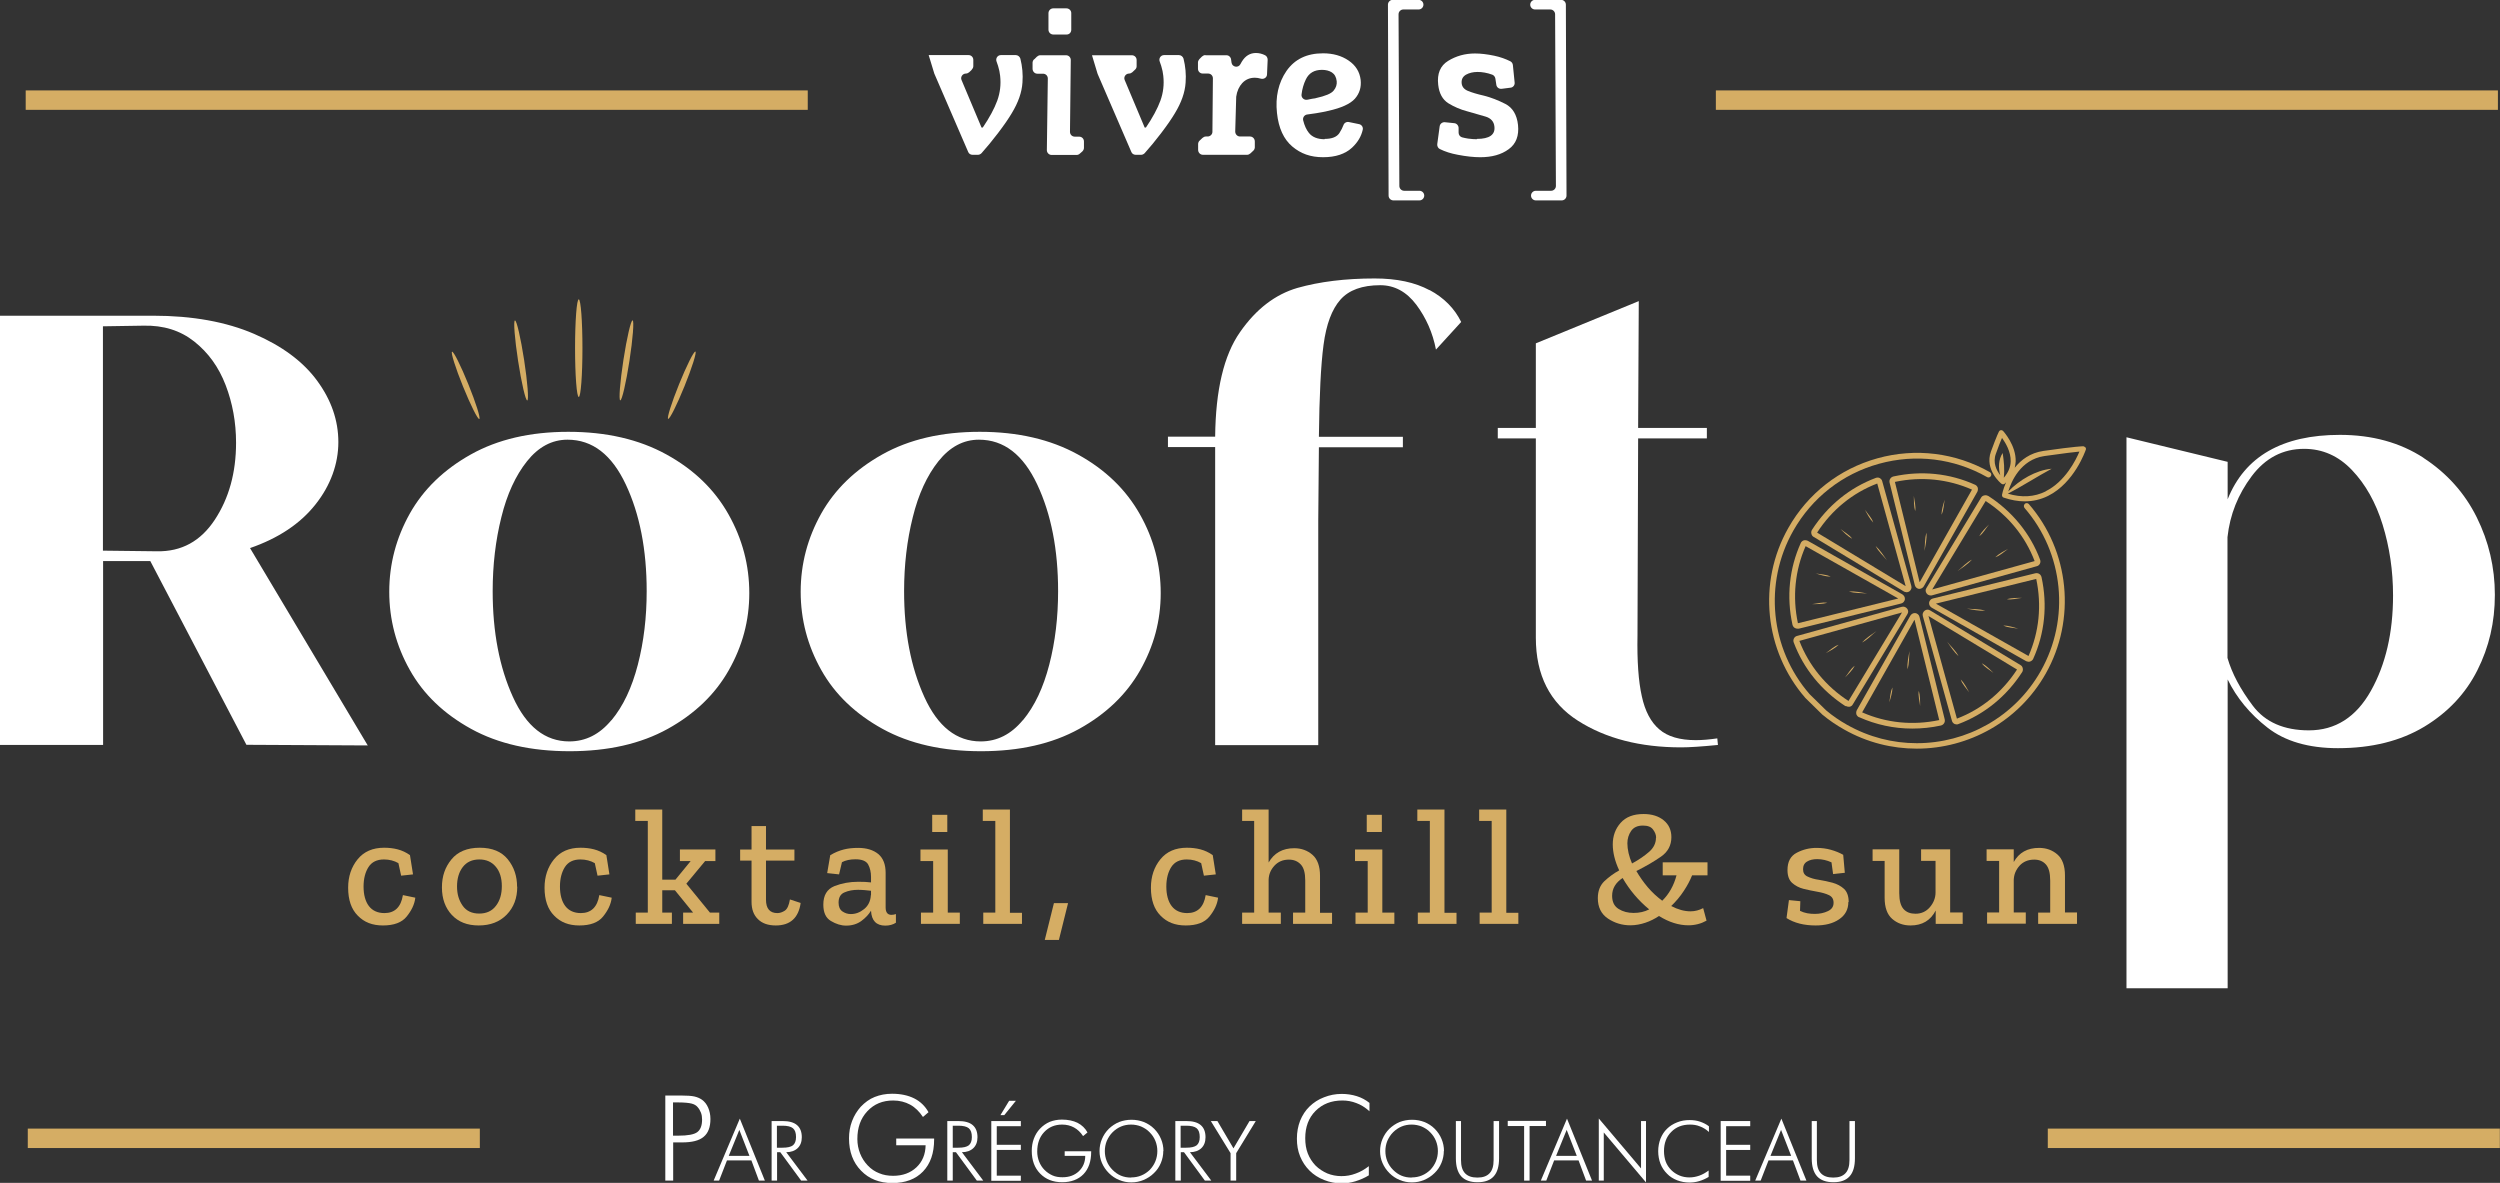
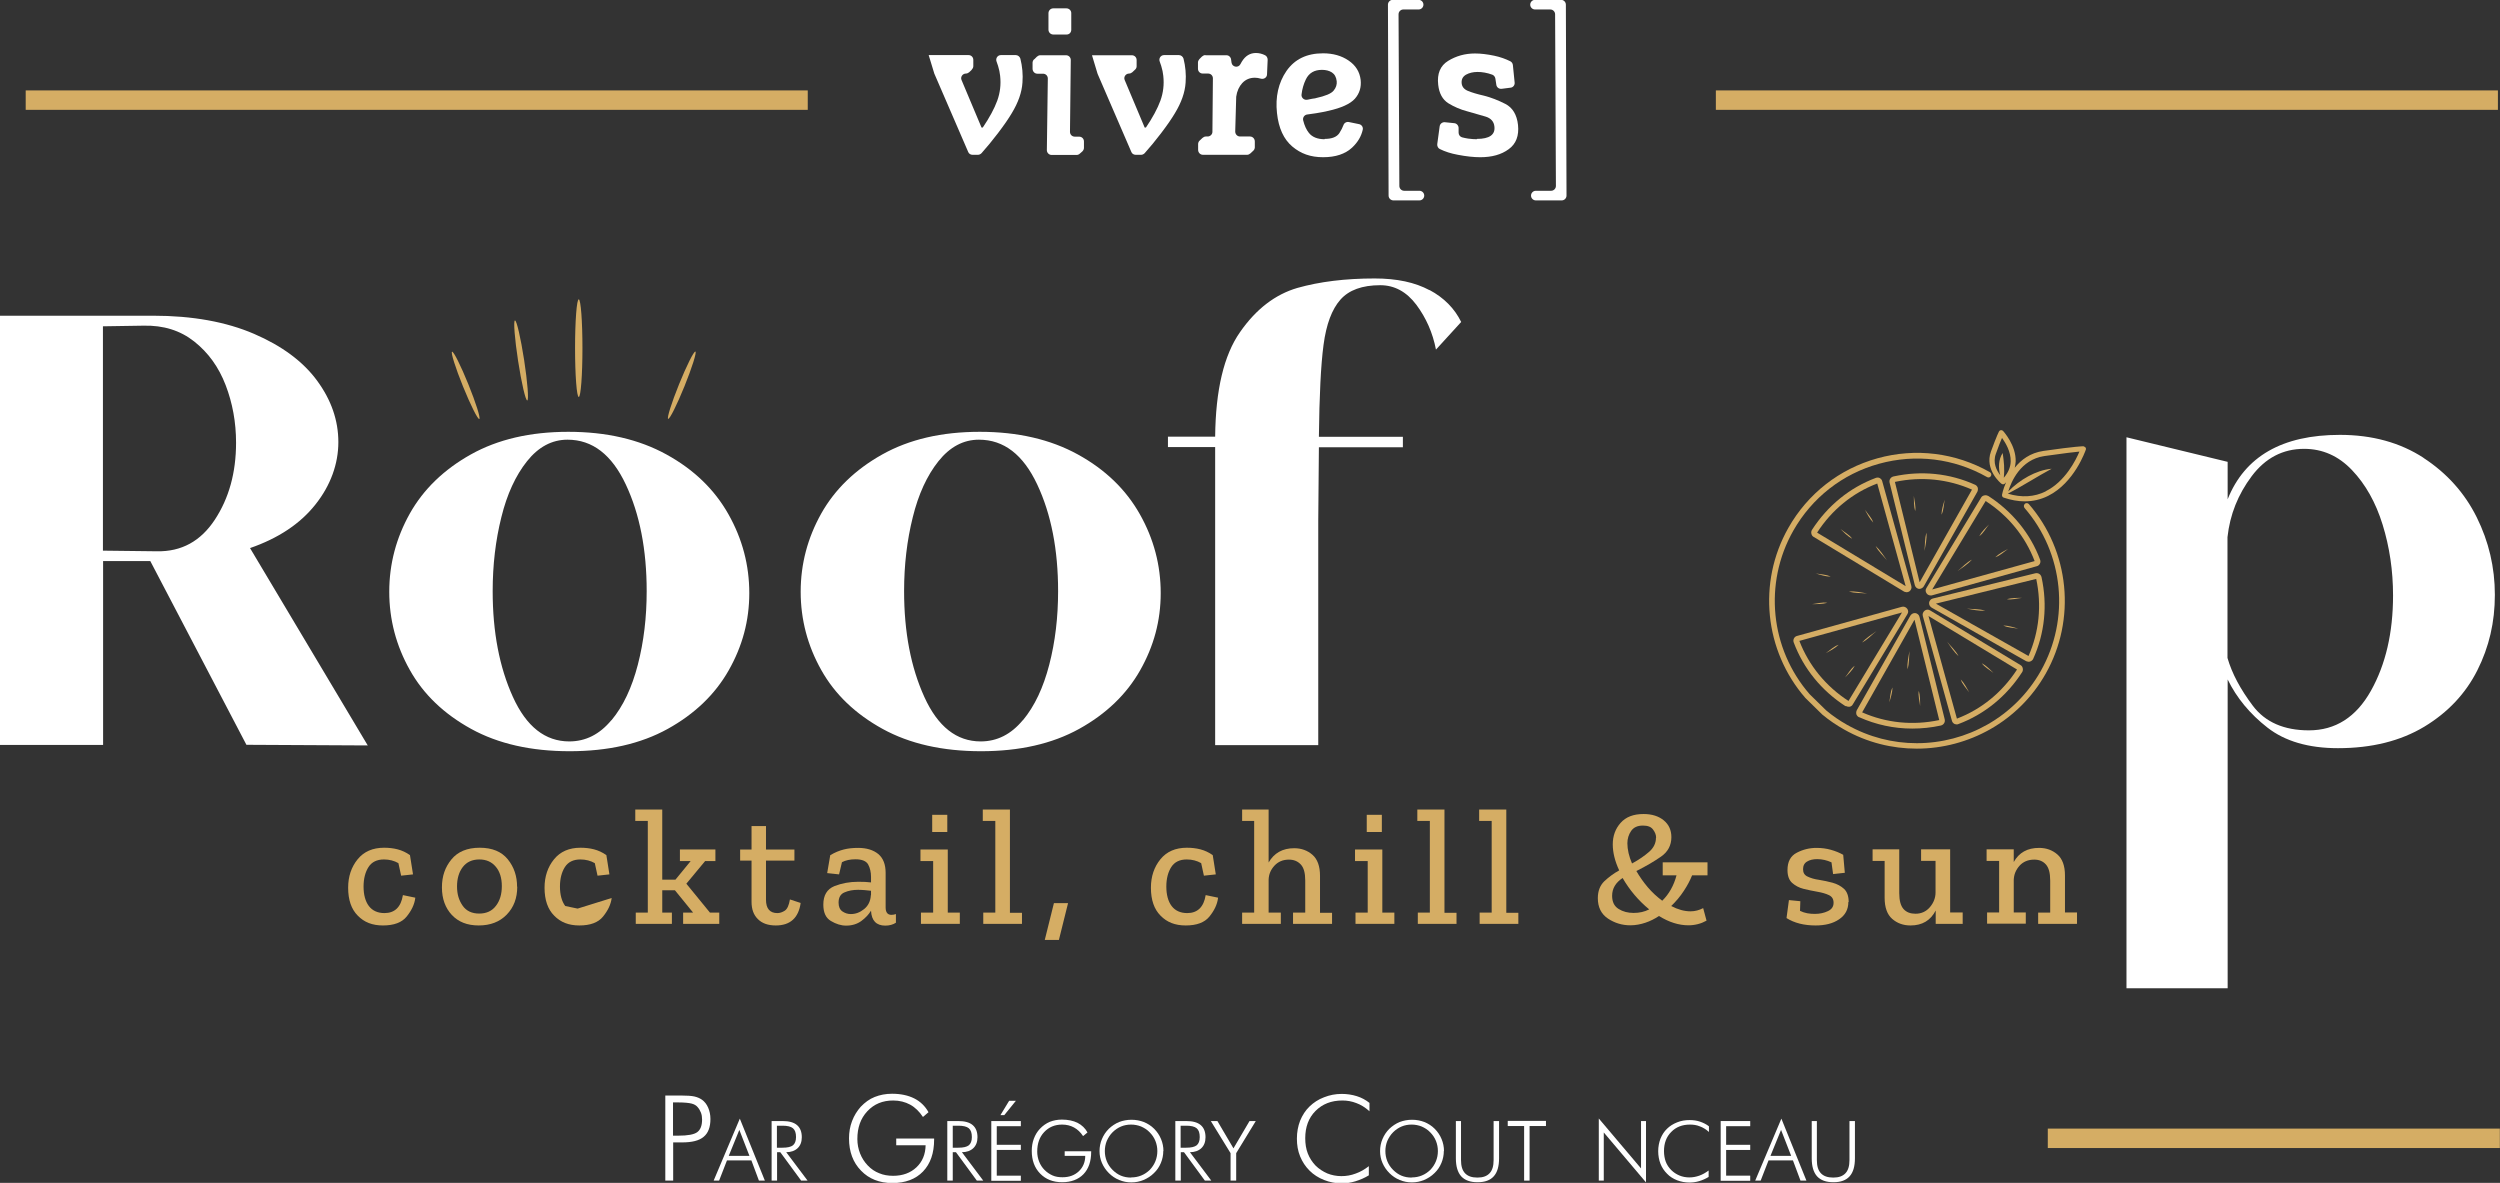
<svg xmlns="http://www.w3.org/2000/svg" id="b" data-name="Calque 2" viewBox="0 0 155.68 73.66">
  <rect x="0" y="0" width="155.68" height="73.66" fill="#333333" stroke="none" />
  <g id="c" data-name="Calque 1">
    <g>
      <g>
        <g>
          <g id="d" data-name="Traits">
-             <rect x="1.73" y="70.28" width="28.15" height="1.21" style="fill: #d5ad64;" />
            <rect x="127.52" y="70.28" width="28.15" height="1.21" style="fill: #d5ad64;" />
          </g>
          <g>
            <path d="M41.43,73.52v-5.3h.97c.38,0,.66.02.84.06.18.04.34.11.47.2.17.12.3.29.39.5.09.21.14.44.14.7,0,.51-.14.88-.42,1.11-.28.24-.73.35-1.34.35h-.56v2.38h-.48ZM41.91,70.72h.33c.58,0,.98-.07,1.18-.22.2-.15.3-.41.3-.78,0-.16-.02-.3-.07-.43-.05-.13-.12-.25-.21-.35-.09-.11-.22-.18-.38-.22s-.44-.07-.82-.07h-.33v2.08Z" style="fill: #fff;" />
            <path d="M44.44,73.52l1.63-3.86,1.56,3.86h-.37l-.47-1.26h-1.52l-.49,1.26h-.34ZM45.38,71.98h1.29l-.63-1.62-.66,1.62Z" style="fill: #fff;" />
            <path d="M50.3,73.52h-.41l-1.3-1.77h-.2v1.77h-.34v-3.71h.68c.4,0,.7.08.9.25.2.17.3.42.3.76,0,.29-.09.52-.26.68s-.41.25-.71.25l1.33,1.77ZM48.38,70.1v1.37h.34c.32,0,.53-.05.66-.15.12-.1.19-.27.19-.51,0-.26-.06-.44-.19-.55s-.35-.16-.65-.16h-.34Z" style="fill: #fff;" />
            <path d="M57.47,69.55c-.22-.33-.48-.59-.79-.76-.31-.17-.67-.26-1.06-.26-.66,0-1.19.22-1.61.67s-.62,1.02-.62,1.73c0,.32.06.62.17.9s.27.53.48.75c.21.22.45.38.71.48.26.11.55.16.87.16.59,0,1.08-.18,1.45-.53.37-.35.56-.81.57-1.37h-1.83v-.42h2.36v.06c0,.85-.23,1.51-.69,1.99-.46.48-1.1.72-1.91.72s-1.46-.26-1.95-.77c-.5-.51-.75-1.18-.75-2.01,0-.38.06-.74.19-1.08.13-.34.31-.63.54-.89.26-.27.54-.48.87-.61s.68-.2,1.08-.2c.54,0,1,.1,1.38.29s.68.48.89.86l-.35.3Z" style="fill: #fff;" />
            <path d="M61.24,73.52h-.41l-1.3-1.77h-.2v1.77h-.34v-3.71h.68c.4,0,.7.08.9.25.2.17.3.42.3.76,0,.29-.09.52-.26.68s-.41.25-.71.25l1.33,1.77ZM59.33,70.1v1.37h.34c.32,0,.53-.05.66-.15.12-.1.19-.27.19-.51,0-.26-.06-.44-.19-.55s-.35-.16-.65-.16h-.34Z" style="fill: #fff;" />
            <path d="M61.73,73.52v-3.71h1.84v.32h-1.5v1.16h1.5v.32h-1.5v1.6h1.5v.32h-1.84ZM62.3,69.44l.54-.89h.42l-.72.89h-.24Z" style="fill: #fff;" />
            <path d="M67.44,70.74c-.15-.23-.34-.41-.56-.53s-.47-.18-.74-.18c-.46,0-.83.16-1.12.47s-.43.71-.43,1.21c0,.22.04.43.12.63.08.2.19.37.34.52.15.15.32.26.5.34.18.08.39.11.61.11.42,0,.75-.12,1.02-.37.26-.25.4-.57.4-.96h-1.28v-.29h1.65v.04c0,.59-.16,1.06-.48,1.39-.32.33-.77.5-1.33.5s-1.02-.18-1.37-.54c-.35-.36-.52-.83-.52-1.41,0-.27.04-.52.13-.76s.21-.44.38-.62c.18-.19.38-.33.61-.43.23-.09.48-.14.76-.14.38,0,.7.07.97.2.27.14.48.34.62.6l-.25.21Z" style="fill: #fff;" />
            <path d="M72.44,71.67c0,.26-.05.51-.15.75-.1.24-.24.45-.43.63-.19.19-.41.33-.65.43-.24.1-.49.15-.76.15s-.52-.05-.76-.15c-.24-.1-.45-.24-.64-.43-.19-.19-.33-.4-.43-.63-.1-.23-.15-.48-.15-.74s.05-.52.15-.75c.1-.24.24-.45.43-.64.19-.18.4-.32.64-.42.24-.09.49-.14.77-.14s.53.05.77.14c.24.1.45.23.64.42.19.19.33.4.43.64.1.24.15.49.15.75ZM70.45,73.32c.22,0,.43-.04.62-.12.2-.08.37-.2.53-.35.15-.16.27-.34.35-.54.08-.2.12-.41.12-.63s-.04-.43-.12-.63c-.08-.2-.2-.38-.36-.54-.15-.16-.33-.27-.53-.36-.2-.08-.41-.12-.63-.12s-.43.04-.62.12-.37.2-.53.36c-.16.16-.27.34-.36.54-.08.2-.12.41-.12.63s.04.43.12.63c.08.2.2.38.36.54.16.16.33.28.52.36.19.08.4.12.63.12Z" style="fill: #fff;" />
            <path d="M75.44,73.52h-.41l-1.3-1.77h-.2v1.77h-.34v-3.71h.68c.4,0,.7.08.9.25.2.17.3.42.3.76,0,.29-.09.52-.26.68s-.41.25-.71.25l1.33,1.77ZM73.52,70.1v1.37h.34c.32,0,.53-.05.66-.15.12-.1.19-.27.19-.51,0-.26-.06-.44-.19-.55s-.35-.16-.65-.16h-.34Z" style="fill: #fff;" />
            <path d="M76.63,73.52v-1.71l-1.23-2h.41l1,1.7,1-1.7h.39l-1.22,2v1.71h-.34Z" style="fill: #fff;" />
            <path d="M85.27,69.19c-.26-.23-.53-.4-.81-.5-.28-.11-.57-.16-.87-.16-.69,0-1.24.22-1.67.65-.43.43-.64,1-.64,1.7,0,.35.05.67.16.95.11.28.27.53.48.75.21.21.46.37.73.49.27.11.57.17.88.17s.6-.05.89-.16c.29-.1.56-.26.82-.46v.57c-.26.16-.54.28-.83.37-.29.09-.58.13-.86.13-.38,0-.75-.07-1.1-.21-.35-.14-.65-.33-.9-.58-.26-.26-.45-.55-.59-.89s-.2-.71-.2-1.11.07-.77.2-1.11c.14-.34.33-.64.59-.89.25-.24.55-.44.9-.57.35-.14.72-.21,1.1-.21.34,0,.65.05.94.14.29.09.55.23.79.42v.53Z" style="fill: #fff;" />
            <path d="M89.91,71.67c0,.26-.05.51-.15.75-.1.24-.24.45-.43.63-.19.19-.41.33-.65.43-.24.1-.49.15-.76.15s-.52-.05-.76-.15c-.24-.1-.45-.24-.64-.43-.19-.19-.33-.4-.43-.63-.1-.23-.15-.48-.15-.74s.05-.52.15-.75c.1-.24.24-.45.43-.64.19-.18.4-.32.64-.42.24-.09.49-.14.77-.14s.53.05.77.14c.24.1.45.23.64.42.19.19.33.4.43.64.1.24.15.49.15.75ZM87.92,73.32c.22,0,.43-.04.62-.12.2-.08.37-.2.53-.35.15-.16.27-.34.35-.54.08-.2.12-.41.12-.63s-.04-.43-.12-.63c-.08-.2-.2-.38-.36-.54-.15-.16-.33-.27-.53-.36-.2-.08-.41-.12-.63-.12s-.43.04-.62.12-.37.2-.53.36c-.16.16-.27.34-.36.54-.08.2-.12.41-.12.63s.04.43.12.63c.08.2.2.38.36.54.16.16.33.28.52.36.19.08.4.12.63.12Z" style="fill: #fff;" />
            <path d="M90.65,69.81h.33v2.43c0,.37.08.64.25.82.17.18.42.27.77.27s.59-.09.76-.27c.17-.18.25-.45.25-.82v-2.43h.34v2.32c0,.5-.11.88-.33,1.12-.22.25-.56.37-1.01.37s-.79-.12-1.02-.37c-.22-.25-.33-.62-.33-1.12v-2.32Z" style="fill: #fff;" />
            <path d="M94.91,73.52v-3.4h-1.02v-.32h2.38v.32h-1.02v3.4h-.34Z" style="fill: #fff;" />
-             <path d="M95.95,73.52l1.63-3.86,1.56,3.86h-.37l-.47-1.26h-1.52l-.49,1.26h-.34ZM96.9,71.98h1.29l-.63-1.62-.66,1.62Z" style="fill: #fff;" />
            <path d="M99.56,73.52v-3.87l2.63,3.11v-2.95h.31v3.82l-2.63-3.11v3h-.32Z" style="fill: #fff;" />
            <path d="M106.42,70.49c-.18-.16-.37-.28-.57-.35-.19-.08-.4-.11-.61-.11-.48,0-.87.15-1.17.46-.3.3-.45.7-.45,1.19,0,.24.04.47.11.66s.19.37.34.52c.15.15.32.26.51.34.19.08.4.12.62.12s.42-.04.62-.11c.2-.07.39-.18.58-.32v.4c-.18.11-.38.2-.58.26-.2.06-.41.09-.61.09-.27,0-.53-.05-.77-.14-.25-.1-.46-.23-.63-.41-.18-.18-.32-.39-.41-.62s-.14-.5-.14-.78.05-.54.14-.78c.1-.24.23-.45.41-.62.17-.17.38-.3.63-.4.25-.1.5-.14.77-.14.24,0,.46.03.66.1s.39.16.55.29v.37Z" style="fill: #fff;" />
            <path d="M107.15,73.52v-3.71h1.84v.32h-1.5v1.16h1.5v.32h-1.5v1.6h1.5v.32h-1.84Z" style="fill: #fff;" />
            <path d="M109.3,73.52l1.63-3.86,1.56,3.86h-.37l-.47-1.26h-1.52l-.49,1.26h-.34ZM110.25,71.98h1.29l-.63-1.62-.66,1.62Z" style="fill: #fff;" />
            <path d="M112.81,69.81h.33v2.43c0,.37.08.64.25.82.17.18.42.27.77.27s.59-.09.76-.27c.17-.18.25-.45.25-.82v-2.43h.34v2.32c0,.5-.11.88-.33,1.12-.22.25-.56.37-1.01.37s-.79-.12-1.02-.37c-.22-.25-.33-.62-.33-1.12v-2.32Z" style="fill: #fff;" />
          </g>
        </g>
        <g>
          <rect x="1.6" y="5.63" width="48.7" height="1.21" style="fill: #d5ad64;" />
          <rect x="106.85" y="5.63" width="48.7" height="1.21" style="fill: #d5ad64;" />
          <g id="e" data-name="Vivres">
            <path d="M60.52,4.34l-.17.16c-.06.05-.13.08-.2.08h0c-.21,0-.36.22-.27.41l1.24,2.95h.08c.42-.62.72-1.18.9-1.67.18-.5.24-1.01.18-1.55-.02-.19-.06-.4-.13-.62-.03-.09-.06-.17-.09-.26-.08-.2.06-.41.27-.41h.92c.13,0,.25.09.29.22.12.48.17.98.13,1.5-.04.6-.26,1.23-.66,1.89-.2.34-.49.76-.87,1.26-.35.46-.69.87-1.02,1.24-.06.06-.14.1-.22.1h-.34c-.12,0-.23-.07-.27-.18l-2.11-4.88h0l-.35-1.15h2.48c.17,0,.3.13.3.3v.39c0,.08-.04.16-.1.21Z" style="fill: #fff;" />
            <path d="M64.41,3.69l.16-.16c.06-.05.13-.09.21-.09h1.6c.17,0,.3.13.3.3l-.05,4.47c0,.17.13.3.3.3h.27c.17,0,.3.13.3.3v.4c0,.08-.04.16-.1.22l-.16.14c-.05.05-.13.08-.2.08h-1.55c-.17,0-.3-.14-.3-.3l.06-4.46c0-.17-.13-.3-.3-.3h-.35c-.17,0-.3-.14-.3-.31v-.39c.01-.08.04-.15.1-.2ZM65.29,1.86V.82c0-.16.13-.3.3-.3h.82c.16,0,.3.13.3.29v1.04c0,.17-.12.3-.29.3h-.83c-.16,0-.3-.13-.3-.3Z" style="fill: #fff;" />
            <path d="M70.68,4.34l-.17.16c-.06.05-.13.08-.2.08h0c-.21,0-.36.22-.27.41l1.24,2.95h.08c.42-.62.72-1.18.9-1.67.18-.5.24-1.01.18-1.55-.02-.19-.06-.4-.13-.62-.03-.09-.06-.17-.09-.26-.08-.2.06-.41.27-.41h.92c.13,0,.25.09.29.22.12.48.17.98.13,1.5-.04.6-.26,1.23-.66,1.89-.2.34-.49.76-.87,1.26-.35.46-.69.87-1.02,1.24-.06.06-.14.1-.22.1h-.34c-.12,0-.23-.07-.27-.18l-2.1-4.86s0-.02-.01-.03l-.34-1.13h2.48c.17,0,.3.13.3.3v.39c0,.08-.04.16-.1.21Z" style="fill: #fff;" />
            <path d="M75.06,3.44h1.31c.15,0,.27.11.29.25l.03.21c.04.28.42.35.55.1.03-.05.06-.1.09-.16.22-.36.51-.54.88-.54.2,0,.39.05.57.14.1.05.16.16.16.28l-.04.91c0,.19-.19.32-.38.27-.13-.04-.26-.06-.38-.06-.31,0-.57.11-.78.33-.2.22-.33.5-.38.86,0,.01,0,.03,0,.05l-.06,2.11c0,.17.13.31.3.31h.62c.17,0,.3.14.3.31v.38c-.01.08-.04.15-.1.2l-.17.16c-.06.05-.13.09-.21.09h-2.75c-.17,0-.3-.14-.3-.31v-.38c.01-.08.04-.15.1-.2l.17-.16c.06-.05.13-.09.21-.09h.11c.16,0,.3-.13.3-.29l.03-3.33c0-.17-.13-.3-.3-.3h-.33c-.17,0-.3-.13-.3-.3v-.39c0-.08.04-.15.09-.21l.16-.16c.06-.05.13-.09.21-.09Z" style="fill: #fff;" />
            <path d="M82.49,8.65c.45,0,.76-.12.92-.37.11-.17.19-.33.25-.49.05-.14.19-.22.34-.19l.63.13c.16.03.27.19.23.35-.09.41-.31.78-.66,1.11-.43.4-1.03.6-1.81.6s-1.39-.22-1.92-.67-.85-1.14-.95-2.08c-.11-1.01.09-1.89.59-2.62.51-.73,1.26-1.1,2.28-1.1.62,0,1.15.15,1.59.45.44.3.69.7.75,1.2.05.46-.07.85-.36,1.18-.29.32-.84.57-1.64.75-.23.06-.49.1-.77.15-.18.03-.37.05-.56.08-.17.02-.29.19-.25.36.08.33.2.59.36.79.21.26.54.39.98.39ZM81.92,6.11s.01,0,.02,0c.59-.13.96-.28,1.11-.47.15-.18.21-.38.19-.58-.03-.26-.13-.44-.3-.55-.17-.11-.38-.16-.62-.16-.48,0-.81.2-1,.59-.14.29-.23.6-.27.94-.03.2.16.37.35.33.04,0,.07-.01.11-.02.15-.03.29-.06.41-.07Z" style="fill: #fff;" />
            <path d="M86.47,12.17l-.04-11.88c0-.16.13-.3.3-.3h1.61c.16,0,.3.13.3.3h0c0,.16-.13.3-.3.3h-.95c-.16,0-.3.13-.3.3l.05,10.69c0,.16.13.3.3.3h.95c.16,0,.3.13.3.3h0c0,.16-.13.3-.3.3h-1.62c-.16,0-.3-.13-.3-.3Z" style="fill: #fff;" />
            <path d="M91.97,8.65c.78,0,1.15-.26,1.09-.77-.03-.31-.22-.52-.55-.62-.33-.1-.71-.21-1.15-.33-.42-.11-.81-.28-1.17-.5-.36-.23-.57-.61-.63-1.15-.08-.69.13-1.19.62-1.49.49-.3,1.04-.46,1.67-.46.37,0,.77.05,1.2.14.38.08.71.2,1.01.35.09.05.14.14.15.23l.11,1.09c.02.16-.1.31-.26.32l-.55.07c-.16.02-.31-.09-.33-.25l-.06-.39c-.02-.11-.09-.2-.19-.24-.33-.12-.64-.17-.92-.17s-.52.06-.72.17c-.2.12-.29.29-.27.53.02.22.15.38.39.48.24.1.57.2,1.01.3.43.11.87.28,1.32.51.45.23.72.67.79,1.31.07.67-.12,1.18-.58,1.51-.46.34-1.05.5-1.77.5-.41,0-.87-.05-1.39-.15-.44-.08-.81-.2-1.13-.36-.11-.05-.17-.18-.16-.3l.15-1.11c.02-.16.16-.27.32-.26l.59.06c.15.01.27.15.27.3v.29c0,.13.08.25.21.29.12.03.24.06.38.08.22.03.4.04.55.04Z" style="fill: #fff;" />
            <path d="M97.51.3l.04,11.88c0,.16-.13.3-.3.3h-1.61c-.16,0-.3-.13-.3-.3h0c0-.16.13-.3.3-.3h.95c.16,0,.3-.13.3-.3l-.05-10.69c0-.16-.13-.3-.3-.3h-.95c-.16,0-.3-.13-.3-.3h0c0-.16.13-.3.3-.3h1.62c.16,0,.3.13.3.3Z" style="fill: #fff;" />
          </g>
        </g>
      </g>
      <g>
        <g>
          <ellipse cx="29" cy="24" rx=".18" ry="2.26" transform="translate(-6.89 12.64) rotate(-22.05)" style="fill: #d5ad64;" />
          <ellipse cx="32.45" cy="22.45" rx=".19" ry="2.52" transform="translate(-3.04 5.2) rotate(-8.76)" style="fill: #d5ad64;" />
          <ellipse cx="36.04" cy="21.68" rx=".23" ry="3.04" style="fill: #d5ad64;" />
          <ellipse cx="42.46" cy="23.98" rx="2.26" ry=".18" transform="translate(4.29 54.34) rotate(-67.95)" style="fill: #d5ad64;" />
-           <ellipse cx="39.01" cy="22.43" rx="2.52" ry=".19" transform="translate(10.9 57.58) rotate(-81.24)" style="fill: #d5ad64;" />
        </g>
        <g>
          <path d="M126.09,31.38c-.07.06-.08.17-.02.25,2.45,2.82,2.85,6.91,1.01,10.16-1.63,2.88-4.63,4.49-7.72,4.49-1.48,0-2.97-.37-4.35-1.15-.46-.26-.9-.56-1.3-.9l-1.02-1c-2.46-2.83-2.87-6.91-1.02-10.18,1.17-2.06,3.06-3.54,5.34-4.17,2.28-.63,4.67-.34,6.73.83.08.05.19.02.24-.07.05-.08.02-.19-.07-.24-2.14-1.21-4.62-1.52-7-.86-2.37.66-4.34,2.2-5.55,4.34-1.92,3.39-1.49,7.64,1.06,10.58l1.06,1.04c.42.35.88.66,1.36.93,1.43.81,2.98,1.19,4.52,1.19,3.21,0,6.34-1.68,8.03-4.67,1.91-3.38,1.49-7.63-1.05-10.56-.06-.07-.17-.08-.25-.02Z" style="fill: #d5ad64;" />
-           <path d="M112.32,33.65c-.08.03-.15.09-.18.16-.72,1.59-.9,3.35-.52,5.09.02.08.07.16.14.2.05.03.11.05.17.05.03,0,.05,0,.08,0l6.38-1.57c.12-.03.21-.13.23-.25.02-.13-.05-.25-.16-.32l-5.88-3.33c-.08-.04-.17-.05-.26-.03ZM111.96,38.81c-.35-1.65-.18-3.3.48-4.8l5.77,3.26-6.25,1.54Z" style="fill: #d5ad64;" />
          <path d="M117.06,29.77c-.08-.04-.17-.04-.25-.01-1.63.61-3,1.73-3.97,3.23h0c-.05.07-.06.16-.04.25.02.09.07.16.15.2l5.62,3.4s.1.04.16.04c.06,0,.13-.02.18-.06.1-.08.15-.21.11-.34l-1.81-6.51c-.02-.09-.08-.16-.16-.2ZM113.16,33.16c.91-1.41,2.21-2.47,3.74-3.05l1.77,6.39-5.51-3.33Z" style="fill: #d5ad64;" />
          <path d="M119.48,36.67s.03,0,.04,0c.11,0,.22-.06.28-.16l3.33-5.88c.04-.08.05-.17.03-.26-.03-.08-.09-.15-.16-.18-1.59-.72-3.35-.9-5.09-.52-.08.02-.16.07-.2.14-.05.07-.06.16-.04.25l1.57,6.38c.03.12.13.21.25.23ZM122.8,30.49l-3.26,5.77-1.54-6.25c1.65-.35,3.3-.18,4.8.48Z" style="fill: #d5ad64;" />
          <path d="M123.81,30.89c-.07-.05-.16-.06-.25-.04-.09.02-.16.07-.2.15l-3.4,5.62c-.07.11-.06.24.02.34.06.08.15.12.25.12.03,0,.06,0,.09-.01l6.51-1.81c.09-.02.16-.08.2-.16.04-.08.04-.17.01-.25-.61-1.63-1.73-3-3.23-3.97ZM120.32,36.71l3.33-5.51c1.41.91,2.47,2.21,3.05,3.74l-6.39,1.77Z" style="fill: #d5ad64;" />
          <path d="M126.33,41.21s.07,0,.1-.02c.08-.03.15-.09.18-.16.72-1.59.9-3.35.52-5.09-.02-.08-.07-.16-.14-.2-.07-.05-.16-.06-.25-.04l-6.38,1.57c-.12.03-.21.13-.23.25-.02.13.05.25.16.32l5.88,3.33s.1.04.16.04ZM126.8,36.05c.35,1.65.18,3.3-.48,4.8l-5.77-3.26,6.25-1.54Z" style="fill: #d5ad64;" />
          <path d="M121.7,45.08s.09.03.14.03c.04,0,.07,0,.11-.02,1.63-.61,3-1.73,3.97-3.23.05-.07.06-.16.04-.25-.02-.09-.07-.16-.15-.2l-5.62-3.4c-.11-.07-.24-.06-.34.02-.1.08-.15.21-.11.34l1.81,6.51c.02.09.08.16.16.2ZM125.6,41.7c-.92,1.41-2.21,2.47-3.74,3.05l-1.77-6.39,5.51,3.33Z" style="fill: #d5ad64;" />
          <path d="M115.77,44.66c1.05.47,2.17.71,3.31.71.59,0,1.19-.06,1.78-.19h0c.08-.02.16-.07.2-.14.05-.07.06-.16.04-.25l-1.57-6.38c-.03-.12-.13-.21-.25-.23-.13-.02-.25.05-.32.16l-3.33,5.88c-.04.08-.05.17-.03.26.03.08.09.15.16.18ZM119.22,38.59l1.54,6.25c-1.65.35-3.3.18-4.8-.48l3.26-5.77Z" style="fill: #d5ad64;" />
          <path d="M114.94,43.96c.05.03.11.05.17.05.02,0,.05,0,.07,0,.09-.02.16-.07.2-.15l3.4-5.62c.07-.11.06-.24-.02-.34-.08-.1-.21-.15-.34-.11l-6.51,1.81c-.09.02-.16.08-.2.16-.04.08-.04.17-.01.25.61,1.63,1.73,3,3.23,3.97ZM118.44,38.14l-3.33,5.51c-1.41-.91-2.47-2.21-3.06-3.74l6.39-1.77Z" style="fill: #d5ad64;" />
          <path d="M113.07,35.71c.29.09.61.19.93.2-.27-.14-.62-.14-.93-.2Z" style="fill: #d5ad64;" />
          <path d="M112.84,37.62c.3,0,.64,0,.95-.08-.3-.06-.64.05-.95.08Z" style="fill: #d5ad64;" />
          <path d="M115.13,36.83c.35.12.76.09,1.14.13-.36-.07-.76-.15-1.14-.13Z" style="fill: #d5ad64;" />
          <path d="M116.65,32.54c-.09-.29-.34-.54-.52-.8.14.26.3.57.52.8Z" style="fill: #d5ad64;" />
          <path d="M114.61,32.94c.21.21.45.46.73.61-.17-.25-.49-.41-.73-.61Z" style="fill: #d5ad64;" />
          <path d="M117.51,34.9c-.21-.3-.43-.64-.71-.9.16.33.47.6.71.9Z" style="fill: #d5ad64;" />
          <path d="M120.9,32.05c.14-.27.14-.62.2-.93-.09.29-.19.61-.2.93Z" style="fill: #d5ad64;" />
          <path d="M119.26,31.83c.06-.3-.05-.64-.08-.95,0,.3,0,.64.08.95Z" style="fill: #d5ad64;" />
          <path d="M119.84,34.31c.07-.36.15-.76.13-1.14-.12.35-.09.76-.13,1.14Z" style="fill: #d5ad64;" />
          <path d="M125.05,34.18c-.26.14-.57.3-.8.52.29-.09.54-.34.8-.52Z" style="fill: #d5ad64;" />
          <path d="M123.86,32.66c-.21.21-.46.45-.61.73.25-.17.41-.49.61-.73Z" style="fill: #d5ad64;" />
          <path d="M122.8,34.85c-.33.16-.6.47-.9.71.3-.21.64-.43.9-.71Z" style="fill: #d5ad64;" />
          <path d="M125.68,39.15c-.29-.09-.61-.19-.93-.2.27.14.62.14.93.2Z" style="fill: #d5ad64;" />
          <path d="M125.92,37.23c-.3,0-.64,0-.95.08.3.06.64-.05.95-.08Z" style="fill: #d5ad64;" />
          <path d="M123.62,38.03c-.35-.12-.76-.09-1.14-.13.36.07.76.15,1.14.13Z" style="fill: #d5ad64;" />
          <path d="M122.1,42.31c.09.29.34.54.52.8-.14-.26-.3-.57-.52-.8Z" style="fill: #d5ad64;" />
          <path d="M124.14,41.91c-.21-.21-.45-.46-.73-.61.17.25.49.41.73.61Z" style="fill: #d5ad64;" />
          <path d="M121.25,39.96c.21.3.43.64.71.9-.16-.33-.47-.6-.71-.9Z" style="fill: #d5ad64;" />
          <path d="M117.85,42.81c-.14.27-.14.62-.2.93.09-.29.19-.61.2-.93Z" style="fill: #d5ad64;" />
          <path d="M119.49,43.02c-.06.3.05.64.08.95,0-.3,0-.64-.08-.95Z" style="fill: #d5ad64;" />
          <path d="M118.91,40.54c-.07.36-.15.76-.13,1.14.12-.35.09-.76.13-1.14Z" style="fill: #d5ad64;" />
          <path d="M113.7,40.67c.26-.14.57-.3.8-.52-.29.09-.54.34-.8.52Z" style="fill: #d5ad64;" />
          <path d="M114.89,42.19c.21-.21.46-.45.61-.73-.25.17-.41.49-.61.73Z" style="fill: #d5ad64;" />
          <path d="M115.95,40.01c.33-.16.6-.47.9-.71-.3.21-.64.43-.9.71Z" style="fill: #d5ad64;" />
          <path d="M129.86,27.86s-.08-.07-.13-.07c-.02,0-.46,0-2.48.29-.83.12-1.4.56-1.79,1.05.03-.13.05-.26.06-.39.03-1.01-.75-1.86-.78-1.9-.04-.04-.09-.06-.14-.05-.05,0-.1.04-.12.08-.01.02-.13.24-.5,1.25-.41,1.13.61,1.97.65,2,.03.02.07.04.1.04.04,0,.08-.01.11-.04.03-.03.05-.06.08-.08-.19.43-.25.77-.25.77-.01.08.03.16.11.18.45.15.88.23,1.3.23.51,0,1-.11,1.46-.34,1.64-.82,2.32-2.8,2.35-2.88.02-.05,0-.1-.02-.14ZM124.78,29.74c.06-.51.01-1.02-.07-1.53-.26.4-.28.92-.15,1.38-.23-.29-.48-.78-.27-1.34.18-.5.3-.81.38-.98.21.29.56.86.54,1.47-.01.36-.16.7-.42,1ZM127.39,30.6c-.71.35-1.5.4-2.36.14.92-.47,1.83-1.07,2.73-1.55-.99.09-1.99.69-2.7,1.41.18-.6.76-1.98,2.24-2.2,1.25-.18,1.89-.25,2.19-.28-.22.53-.89,1.87-2.1,2.47Z" style="fill: #d5ad64;" />
        </g>
      </g>
      <g>
        <path d="M15.35,46.39l-5.99-11.45h-2.94v11.45H0v-26.73h9.54c2.44,0,4.54.38,6.28,1.13,1.74.75,3.05,1.72,3.93,2.92.88,1.2,1.32,2.47,1.32,3.82s-.48,2.7-1.43,3.89c-.95,1.2-2.31,2.1-4.07,2.71l7.33,12.29-7.56-.04ZM6.41,20.32v13.97l3.36.04c1.53.03,2.73-.63,3.61-1.97s1.32-2.93,1.32-4.79c0-1.27-.22-2.47-.65-3.59-.43-1.12-1.08-2.02-1.95-2.71-.87-.69-1.92-1.02-3.17-.99l-2.52.04Z" style="fill: #fff;" />
        <path d="M41.5,28.3c1.71.94,2.99,2.18,3.86,3.72.87,1.54,1.3,3.18,1.3,4.91s-.43,3.31-1.28,4.81c-.85,1.5-2.12,2.72-3.8,3.65-1.68.93-3.72,1.39-6.11,1.39s-4.44-.46-6.13-1.39c-1.69-.93-2.97-2.15-3.82-3.67-.85-1.51-1.28-3.14-1.28-4.87s.43-3.35,1.28-4.87c.85-1.51,2.12-2.74,3.8-3.68,1.68-.94,3.7-1.41,6.07-1.41s4.4.47,6.11,1.41ZM38.08,44.85c.73-.88,1.27-2.03,1.64-3.46.37-1.43.55-2.95.55-4.58,0-2.57-.43-4.79-1.3-6.64s-2.07-2.79-3.63-2.79c-.97,0-1.81.45-2.52,1.34-.71.89-1.25,2.06-1.6,3.49-.36,1.44-.54,2.97-.54,4.6,0,2.55.42,4.74,1.26,6.59.84,1.85,2.01,2.77,3.51,2.77,1.02,0,1.89-.44,2.62-1.32Z" style="fill: #fff;" />
        <path d="M67.12,28.3c1.71.94,2.99,2.18,3.86,3.72.87,1.54,1.3,3.18,1.3,4.91s-.43,3.31-1.28,4.81c-.85,1.5-2.12,2.72-3.8,3.65-1.68.93-3.72,1.39-6.11,1.39s-4.44-.46-6.13-1.39c-1.69-.93-2.97-2.15-3.82-3.67-.85-1.51-1.28-3.14-1.28-4.87s.43-3.35,1.28-4.87c.85-1.51,2.12-2.74,3.8-3.68,1.68-.94,3.7-1.41,6.07-1.41s4.4.47,6.11,1.41ZM63.7,44.85c.73-.88,1.27-2.03,1.64-3.46.37-1.43.55-2.95.55-4.58,0-2.57-.43-4.79-1.3-6.64s-2.07-2.79-3.63-2.79c-.97,0-1.81.45-2.52,1.34-.71.89-1.25,2.06-1.6,3.49-.36,1.44-.54,2.97-.54,4.6,0,2.55.42,4.74,1.26,6.59.84,1.85,2.01,2.77,3.51,2.77,1.02,0,1.89-.44,2.62-1.32Z" style="fill: #fff;" />
        <path d="M89.02,18.06c.9.48,1.56,1.15,1.97,1.99l-1.57,1.72c-.2-1.04-.61-1.97-1.22-2.79-.61-.81-1.36-1.22-2.25-1.22-1.12,0-1.95.3-2.48.9-.53.6-.88,1.53-1.05,2.81-.17,1.27-.26,3.18-.29,5.73h5.23v.65h-5.23l-.04,4.58v13.97h-6.42v-18.56h-2.94v-.65h2.94c.03-2.9.54-5.07,1.55-6.51,1-1.44,2.2-2.35,3.57-2.75,1.38-.39,2.98-.59,4.81-.59,1.38,0,2.51.24,3.42.73Z" style="fill: #fff;" />
-         <path d="M106.98,46.39c-1.02.1-1.78.15-2.29.15-2.55,0-4.69-.55-6.43-1.66-1.74-1.11-2.62-2.83-2.62-5.17v-12.41h-2.37v-.65h2.37v-5.27l6.41-2.63-.04,7.9h4.28v.65h-4.28l-.04,12.26c-.03,1.6.06,2.87.27,3.8.2.93.57,1.62,1.09,2.06.52.45,1.28.67,2.27.67.41,0,.85-.04,1.34-.11l.04.42Z" style="fill: #fff;" />
        <path d="M150.91,28.51c1.46.95,2.57,2.19,3.32,3.7.75,1.51,1.13,3.12,1.13,4.83s-.36,3.25-1.09,4.7c-.73,1.45-1.83,2.62-3.3,3.51-1.48.89-3.27,1.34-5.38,1.34-1.83,0-3.3-.43-4.39-1.28-1.09-.85-1.92-1.85-2.48-3v19.23h-6.3V27.23l6.3,1.53v2.33c1.07-2.67,3.4-4.01,6.99-4.01,2.01,0,3.75.48,5.21,1.43ZM147.64,43.02c.92-1.64,1.38-3.62,1.38-5.94,0-1.55-.22-3.02-.65-4.41-.43-1.39-1.07-2.52-1.91-3.4-.84-.88-1.83-1.32-2.98-1.32-1.32,0-2.41.57-3.26,1.7-.85,1.13-1.36,2.4-1.51,3.8v7.52c.28.97.81,1.96,1.58,2.98s1.94,1.53,3.49,1.53c1.65,0,2.94-.82,3.86-2.46Z" style="fill: #fff;" />
      </g>
      <g>
        <path d="M25.86,55.92c-.05.41-.24.79-.54,1.16s-.8.55-1.47.55-1.17-.2-1.57-.61c-.4-.4-.6-.98-.6-1.74,0-.7.2-1.29.59-1.77.39-.48.94-.72,1.65-.72.29,0,.57.03.84.1.27.07.53.19.77.36l.19,1.2-.74.08-.17-.78c-.26-.15-.56-.23-.9-.23-.44,0-.76.16-.96.47s-.31.72-.31,1.22.11.92.33,1.21c.22.29.55.44.97.44.64,0,1.03-.37,1.15-1.12l.77.16Z" style="fill: #d5ad64;" />
        <path d="M32.21,55.22c0,.71-.22,1.29-.66,1.74-.44.45-1.02.67-1.74.67s-1.26-.22-1.67-.65c-.41-.44-.62-1.01-.62-1.72s.2-1.26.59-1.74c.39-.48.98-.73,1.76-.73s1.36.24,1.75.72c.39.48.58,1.05.58,1.71ZM31.25,55.18c0-.51-.13-.92-.38-1.21-.25-.3-.59-.45-1.02-.45-.45,0-.79.16-1.03.47-.24.31-.36.72-.36,1.21s.12.87.35,1.2.58.49,1.03.49.8-.16,1.04-.48c.25-.32.37-.73.37-1.23Z" style="fill: #d5ad64;" />
-         <path d="M38.09,55.92c-.05.41-.24.79-.54,1.16s-.8.55-1.47.55-1.17-.2-1.57-.61c-.4-.4-.6-.98-.6-1.74,0-.7.2-1.29.59-1.77.39-.48.94-.72,1.65-.72.29,0,.57.03.84.1.27.07.53.19.77.36l.19,1.2-.74.08-.17-.78c-.26-.15-.56-.23-.9-.23-.44,0-.76.16-.96.47s-.31.72-.31,1.22.11.92.33,1.21c.22.29.55.44.97.44.64,0,1.03-.37,1.15-1.12l.77.16Z" style="fill: #d5ad64;" />
+         <path d="M38.09,55.92c-.05.41-.24.79-.54,1.16s-.8.55-1.47.55-1.17-.2-1.57-.61c-.4-.4-.6-.98-.6-1.74,0-.7.2-1.29.59-1.77.39-.48.94-.72,1.65-.72.29,0,.57.03.84.1.27.07.53.19.77.36l.19,1.2-.74.08-.17-.78c-.26-.15-.56-.23-.9-.23-.44,0-.76.16-.96.47s-.31.72-.31,1.22.11.92.33,1.21l.77.16Z" style="fill: #d5ad64;" />
        <path d="M44.79,57.53h-2.25v-.7h.62l-1.13-1.39h-.79v1.39h.6v.7h-2.25v-.7h.75v-5.71h-.78v-.71h1.68v4.37h.82l.95-1.16h-.67v-.72h2.21v.72h-.64l-1.17,1.41,1.47,1.8h.58v.7Z" style="fill: #d5ad64;" />
        <path d="M49.86,56.22c-.13.94-.65,1.41-1.55,1.41-.48,0-.85-.13-1.11-.39-.27-.26-.4-.62-.4-1.08v-2.57h-.71v-.69h.71v-1.46h.9v1.46h1.77v.69h-1.77v2.44c0,.55.24.83.71.83.15,0,.3-.05.46-.15.15-.1.26-.33.32-.7l.67.22Z" style="fill: #d5ad64;" />
        <path d="M51.71,53.25c.28-.17.56-.28.83-.35.27-.07.57-.1.9-.1.53,0,.94.13,1.25.38.31.26.46.65.46,1.18v2.15c0,.3.12.46.36.46.1,0,.19-.02.28-.05v.54c-.18.12-.41.18-.66.18-.56,0-.86-.31-.89-.93h0c-.14.23-.34.45-.6.64s-.58.29-.95.29c-.32,0-.63-.1-.95-.29s-.47-.53-.47-1.02c0-.58.23-.96.69-1.15.46-.18.95-.27,1.48-.27.32,0,.58.01.8.04v-.34c0-.3-.06-.56-.18-.78-.12-.21-.38-.32-.79-.32-.33,0-.61.06-.84.18l-.18.76-.74-.08.19-1.11ZM54.24,55.74v-.27c-.12-.01-.25-.03-.39-.04s-.27-.02-.41-.02c-.32,0-.6.05-.85.16-.25.1-.37.32-.37.64,0,.25.08.43.23.54.16.11.33.17.53.17.3,0,.57-.1.83-.31.26-.21.4-.5.42-.87Z" style="fill: #d5ad64;" />
        <path d="M59.77,57.53h-2.42v-.7h.76v-3.21h-.79v-.72h1.7v3.93h.75v.7ZM58.05,51.81v-1.07h.94v1.07h-.94Z" style="fill: #d5ad64;" />
        <path d="M63.63,57.53h-2.4v-.7h.75v-5.71h-.78v-.71h1.69v6.43h.75v.7Z" style="fill: #d5ad64;" />
        <path d="M65.06,58.53l.57-2.29h.88l-.57,2.29h-.88Z" style="fill: #d5ad64;" />
        <path d="M75.85,55.92c-.05.41-.24.79-.54,1.16s-.8.55-1.47.55-1.17-.2-1.57-.61c-.4-.4-.6-.98-.6-1.74,0-.7.2-1.29.59-1.77.39-.48.94-.72,1.65-.72.29,0,.57.03.84.1.27.07.53.19.77.36l.19,1.2-.74.08-.17-.78c-.26-.15-.56-.23-.9-.23-.44,0-.76.16-.96.47s-.31.72-.31,1.22.11.92.33,1.21c.22.29.55.44.97.44.64,0,1.03-.37,1.15-1.12l.77.16Z" style="fill: #d5ad64;" />
        <path d="M82.94,57.53h-2.42v-.7h.76v-2c0-.47-.09-.8-.28-1-.19-.2-.43-.3-.74-.3-.37,0-.67.13-.9.38-.23.25-.35.54-.36.87v2.05h.76v.7h-2.41v-.7h.75v-5.71h-.75v-.71h1.65v3.3c.34-.59.87-.89,1.59-.89.45,0,.83.14,1.14.41s.47.71.47,1.3v2.31h.75v.7Z" style="fill: #d5ad64;" />
        <path d="M86.83,57.53h-2.42v-.7h.76v-3.21h-.79v-.72h1.7v3.93h.75v.7ZM85.11,51.81v-1.07h.94v1.07h-.94Z" style="fill: #d5ad64;" />
        <path d="M90.69,57.53h-2.4v-.7h.75v-5.71h-.78v-.71h1.69v6.43h.75v.7Z" style="fill: #d5ad64;" />
        <path d="M94.54,57.53h-2.4v-.7h.75v-5.71h-.78v-.71h1.69v6.43h.75v.7Z" style="fill: #d5ad64;" />
        <path d="M103.52,53.7h2.81v.81h-.96c-.12.3-.29.63-.51.96-.22.34-.49.66-.79.95.42.22.82.33,1.2.33.28,0,.54-.07.79-.2l.21.78c-.34.19-.72.29-1.13.29-.59,0-1.21-.19-1.83-.58-.27.18-.55.32-.85.42-.3.1-.61.16-.94.16-.5,0-.97-.14-1.39-.42-.42-.28-.63-.71-.63-1.27,0-.45.14-.8.41-1.06.28-.26.58-.48.92-.67-.27-.58-.4-1.12-.4-1.62,0-.52.16-.97.49-1.34.33-.37.8-.55,1.43-.55.51,0,.93.13,1.25.39s.48.61.48,1.05c0,.5-.21.91-.64,1.21-.43.3-.94.6-1.54.9.2.35.44.69.71,1.01s.58.6.9.84c.42-.41.72-.94.89-1.58h-.86v-.81ZM101.05,54.67c-.44.29-.66.66-.66,1.11,0,.38.13.65.4.82.27.17.58.25.94.25s.67-.07.97-.22c-.67-.55-1.22-1.2-1.66-1.96ZM103.13,52.17c0-.17-.06-.34-.19-.51-.12-.17-.33-.25-.63-.25-.34,0-.58.11-.74.34-.15.22-.23.48-.23.76,0,.39.1.82.29,1.26.43-.23.78-.48,1.07-.73.28-.25.42-.54.42-.87Z" style="fill: #d5ad64;" />
        <path d="M115.1,56.17c0,.46-.19.82-.58,1.08-.38.26-.87.38-1.46.38-.71,0-1.32-.15-1.81-.46l.15-1.12.71.07-.02.6c.14.07.29.12.45.15.16.03.32.04.48.04.3,0,.57-.06.8-.17.24-.11.36-.28.36-.52s-.1-.39-.29-.48c-.19-.09-.43-.16-.72-.21s-.57-.11-.86-.18c-.28-.07-.52-.2-.71-.37s-.29-.44-.29-.8c0-.52.19-.88.58-1.08.38-.2.79-.3,1.23-.3.32,0,.62.04.9.12.28.08.53.18.76.31l.1,1.12-.73.08-.1-.73c-.28-.13-.58-.2-.89-.2-.26,0-.47.05-.63.15-.17.1-.25.26-.25.48s.09.37.29.46c.19.09.42.16.71.2.28.04.56.11.84.18.28.08.51.2.71.38.19.18.29.45.29.82Z" style="fill: #d5ad64;" />
        <path d="M122.23,57.53h-1.69v-.83c-.32.62-.84.93-1.57.93-.45,0-.83-.14-1.14-.41s-.47-.71-.47-1.31v-2.3h-.75v-.72h1.66v2.72c0,.47.09.8.27,1s.43.29.74.29c.37,0,.67-.14.9-.41.23-.27.35-.58.35-.91v-1.97h-.9v-.72h1.81v3.93h.78v.7Z" style="fill: #d5ad64;" />
        <path d="M129.32,57.53h-2.4v-.7h.75v-2c0-.47-.09-.8-.27-1-.18-.2-.42-.3-.72-.3-.39,0-.69.13-.92.38-.23.26-.35.55-.36.89v2.02h.75v.7h-2.41v-.7h.75v-3.21h-.78v-.72h1.69v.79c.33-.59.85-.88,1.58-.88.45,0,.83.14,1.14.41s.47.71.47,1.3v2.31h.75v.7Z" style="fill: #d5ad64;" />
      </g>
    </g>
  </g>
</svg>